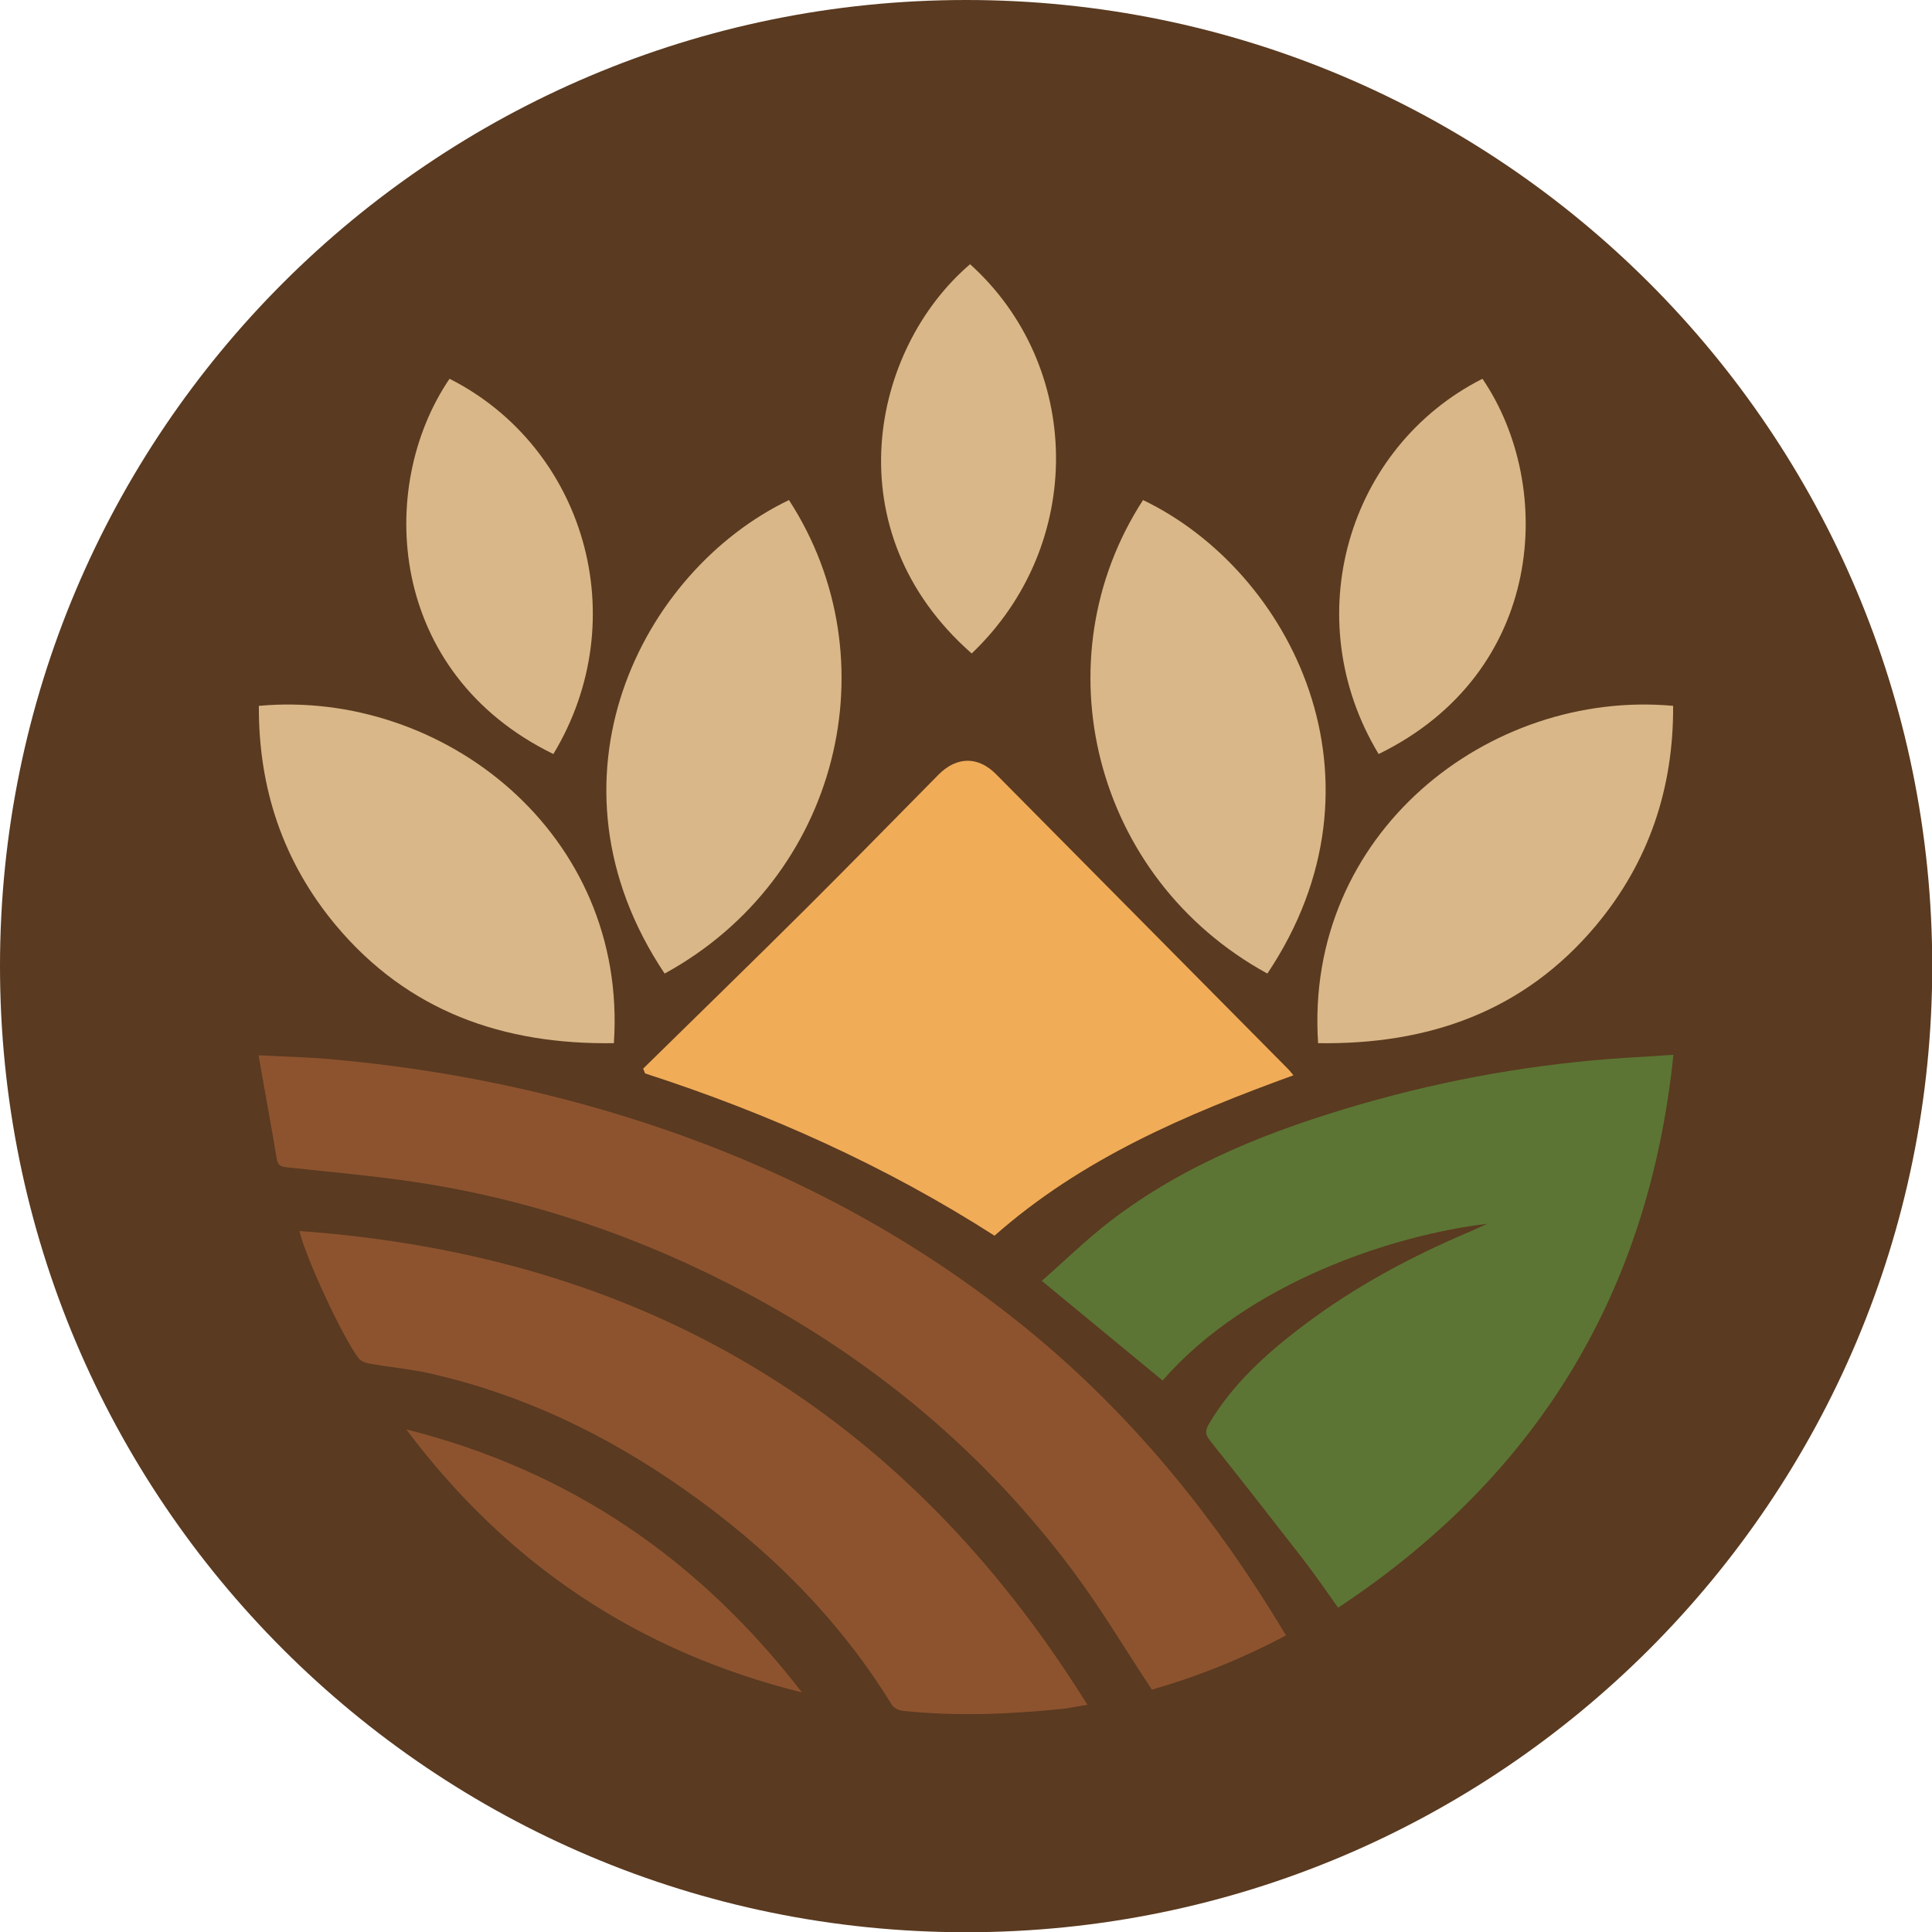
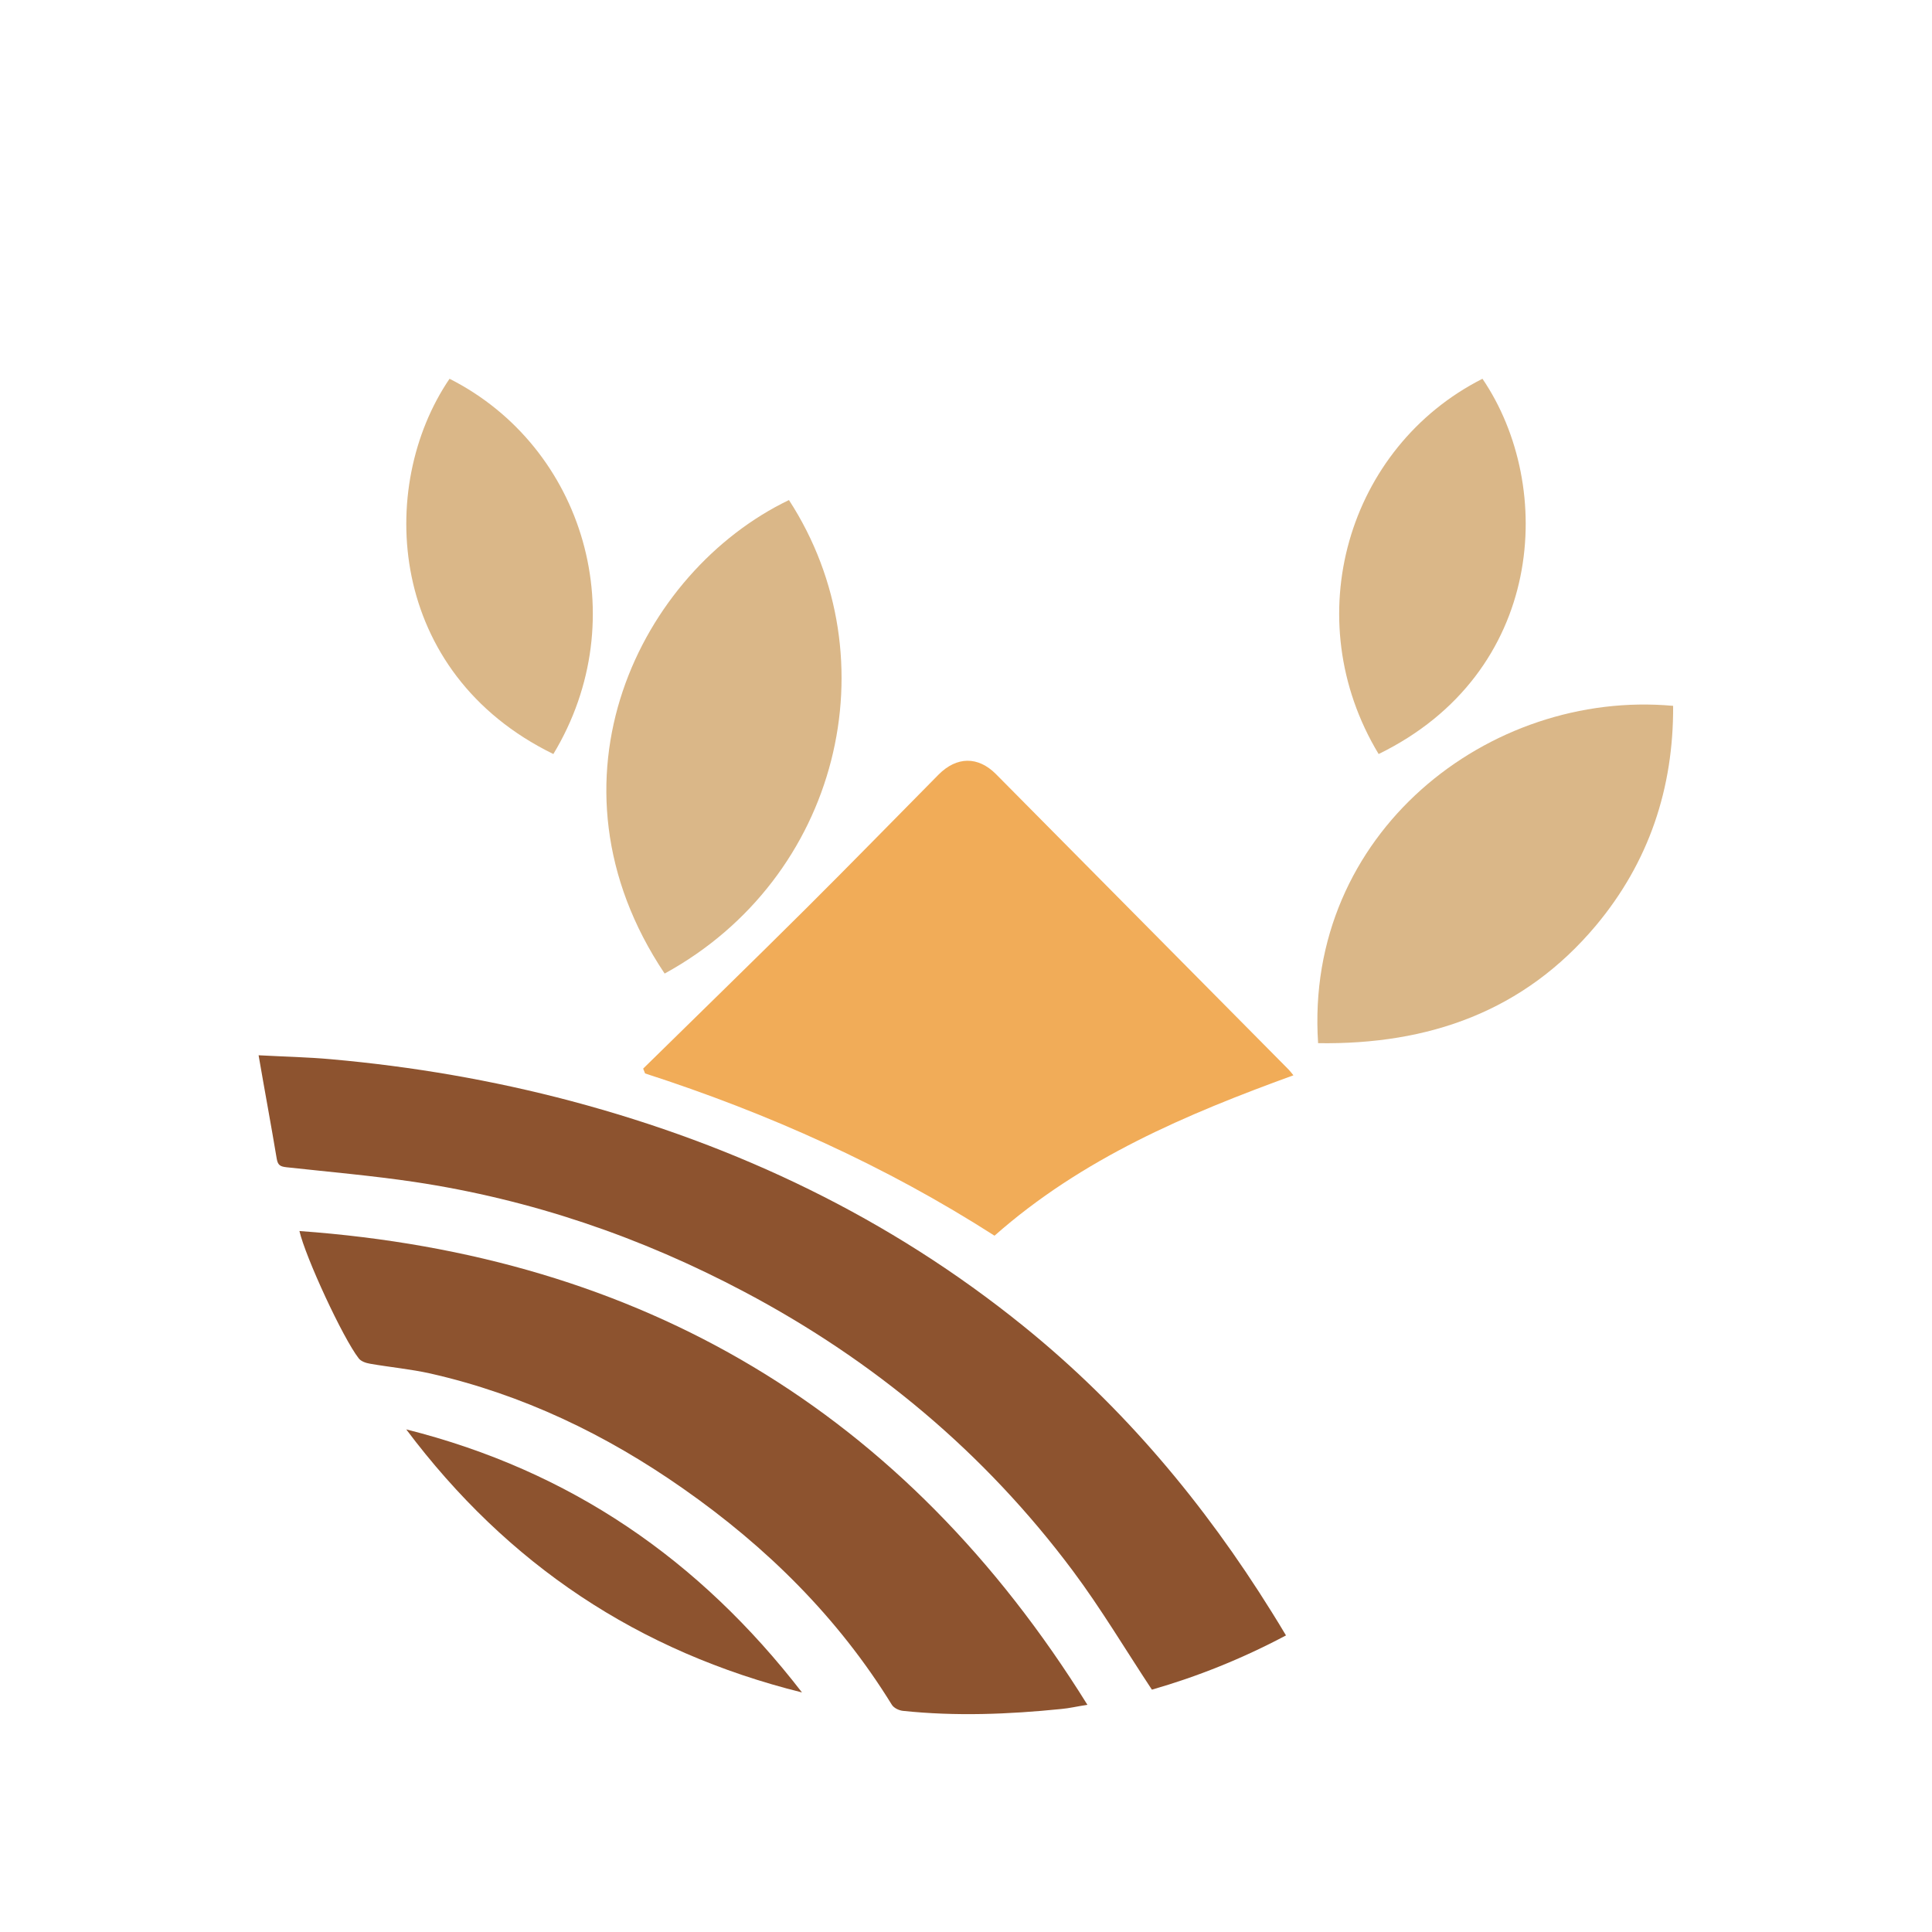
<svg xmlns="http://www.w3.org/2000/svg" data-bbox="0 0 83 83" viewBox="0 0 82.99 82.99" data-type="color">
  <g>
-     <path fill="#5a3a20" d="M83 41.5C83 64.42 64.42 83 41.5 83S0 64.42 0 41.5 18.58 0 41.5 0 83 18.58 83 41.5" data-color="1" />
-     <path d="M71.88 45.33c-1.06 10.23-5.86 18.08-14.4 23.73-.51-.71-.99-1.42-1.51-2.09-1.32-1.7-2.64-3.39-3.98-5.07-.2-.25-.24-.42-.08-.7 1.02-1.74 2.48-3.05 4.06-4.25 2.21-1.67 4.63-2.97 7.18-4.05.21-.09.41-.18.73-.33-4.05.48-10.28 2.53-13.94 6.73-1.69-1.39-3.38-2.79-5.19-4.28.97-.85 1.9-1.76 2.92-2.55 3.24-2.49 6.98-3.94 10.86-5.06 3.69-1.06 7.45-1.72 11.28-1.97.67-.04 1.35-.08 2.07-.13Z" fill="#5c7534" data-color="2" />
    <path d="M27.63 45.9c2.33-2.29 4.67-4.56 6.98-6.86 1.92-1.91 3.81-3.85 5.71-5.77.78-.78 1.69-.79 2.46-.02l12.57 12.69c.06.06.11.13.21.25-4.62 1.68-9.08 3.57-12.84 6.89-4.68-3-9.72-5.26-15.01-6.97-.03-.07-.05-.13-.08-.2Z" fill="#f1ac58" data-color="3" />
    <path d="M11.11 45.33c1.12.06 2.12.08 3.11.17 3.49.31 6.94.9 10.33 1.8 7.13 1.9 13.66 5.01 19.42 9.67 4.28 3.46 7.76 7.62 10.66 12.28.2.32.39.63.61 1-1.9 1.01-3.84 1.78-5.76 2.33-1.15-1.74-2.19-3.49-3.4-5.11-3.78-5.06-8.52-9.02-14.09-11.97-4.47-2.37-9.19-3.98-14.19-4.73-1.82-.27-3.66-.43-5.49-.63-.26-.03-.37-.08-.42-.35-.24-1.44-.51-2.88-.78-4.45Z" fill="#8d532f" data-color="4" />
    <path d="M12.87 52.88c14.72 1.06 25.99 7.73 33.84 20.35-.45.07-.78.15-1.12.18-2.27.23-4.54.32-6.81.08-.17-.02-.38-.12-.47-.26-2.31-3.75-5.38-6.78-8.97-9.29-3.31-2.32-6.89-4.04-10.85-4.94-.85-.19-1.73-.27-2.59-.42-.18-.03-.39-.1-.49-.23-.68-.87-2.29-4.35-2.55-5.48Z" fill="#8d532f" data-color="4" />
-     <path d="M26.37 44.81c.6-9.01-7.34-15.21-15.25-14.49-.02 3.54 1.04 6.71 3.31 9.43 3.1 3.7 7.19 5.13 11.94 5.06" fill="#dab788" data-color="5" />
    <path d="M28.55 41.82c7.51-4.11 9.78-13.5 5.34-20.34-6.37 3.06-10.89 12.05-5.34 20.34" fill="#dab788" data-color="5" />
    <path d="M23.77 32.39c3.52-5.83 1.33-13.19-4.46-16.12-3.16 4.65-2.67 12.64 4.46 16.12" fill="#dab788" data-color="5" />
-     <path d="M41.74 28.07c4.93-4.7 4.75-12.38-.07-16.72-4.27 3.65-5.89 11.49.07 16.72" fill="#dab788" data-color="5" />
    <path d="M56.62 44.81c-.6-9.01 7.34-15.21 15.25-14.49.02 3.54-1.04 6.71-3.31 9.43-3.1 3.7-7.19 5.13-11.94 5.06" fill="#dab788" data-color="5" />
-     <path d="M54.44 41.82c-7.51-4.11-9.78-13.5-5.34-20.34 6.37 3.06 10.89 12.05 5.34 20.34" fill="#dab788" data-color="5" />
    <path d="M59.22 32.39c-3.52-5.83-1.33-13.19 4.46-16.12 3.16 4.65 2.67 12.64-4.46 16.12" fill="#dab788" data-color="5" />
    <path d="M17.45 61.4c7.04 1.77 12.59 5.59 17 11.3-7.03-1.75-12.64-5.49-17-11.3" fill="#8d532f" data-color="4" />
  </g>
</svg>